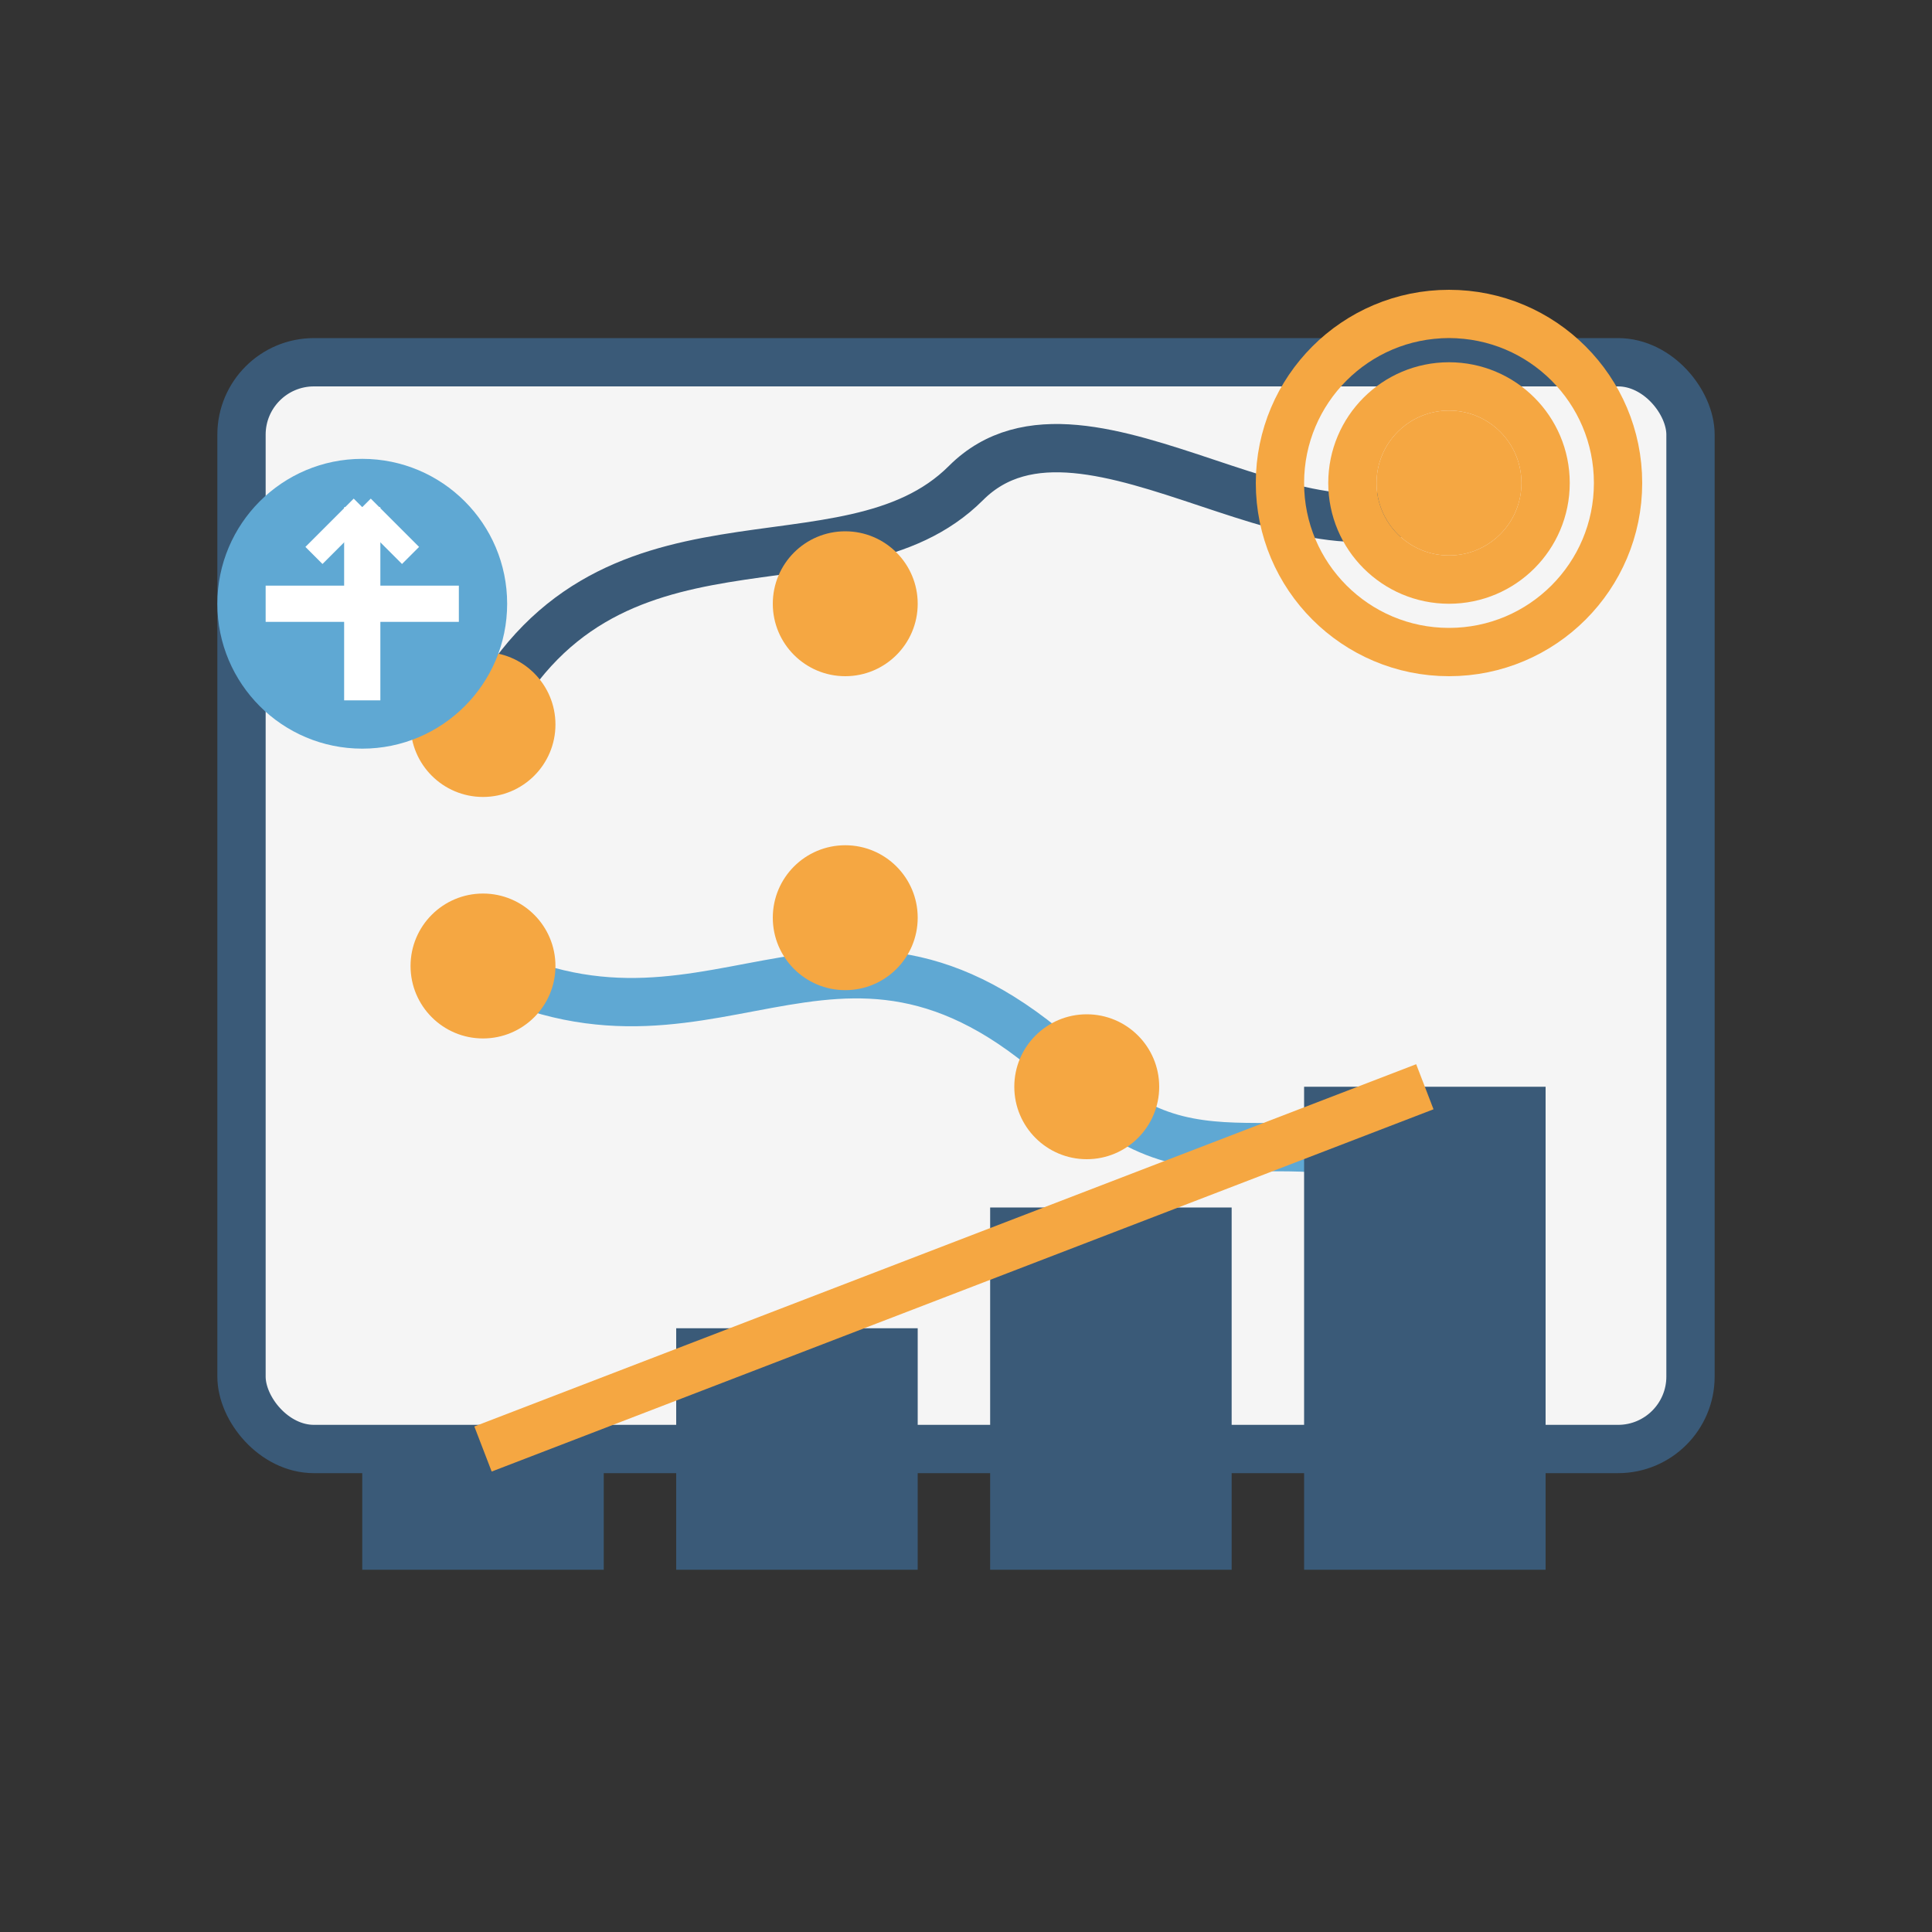
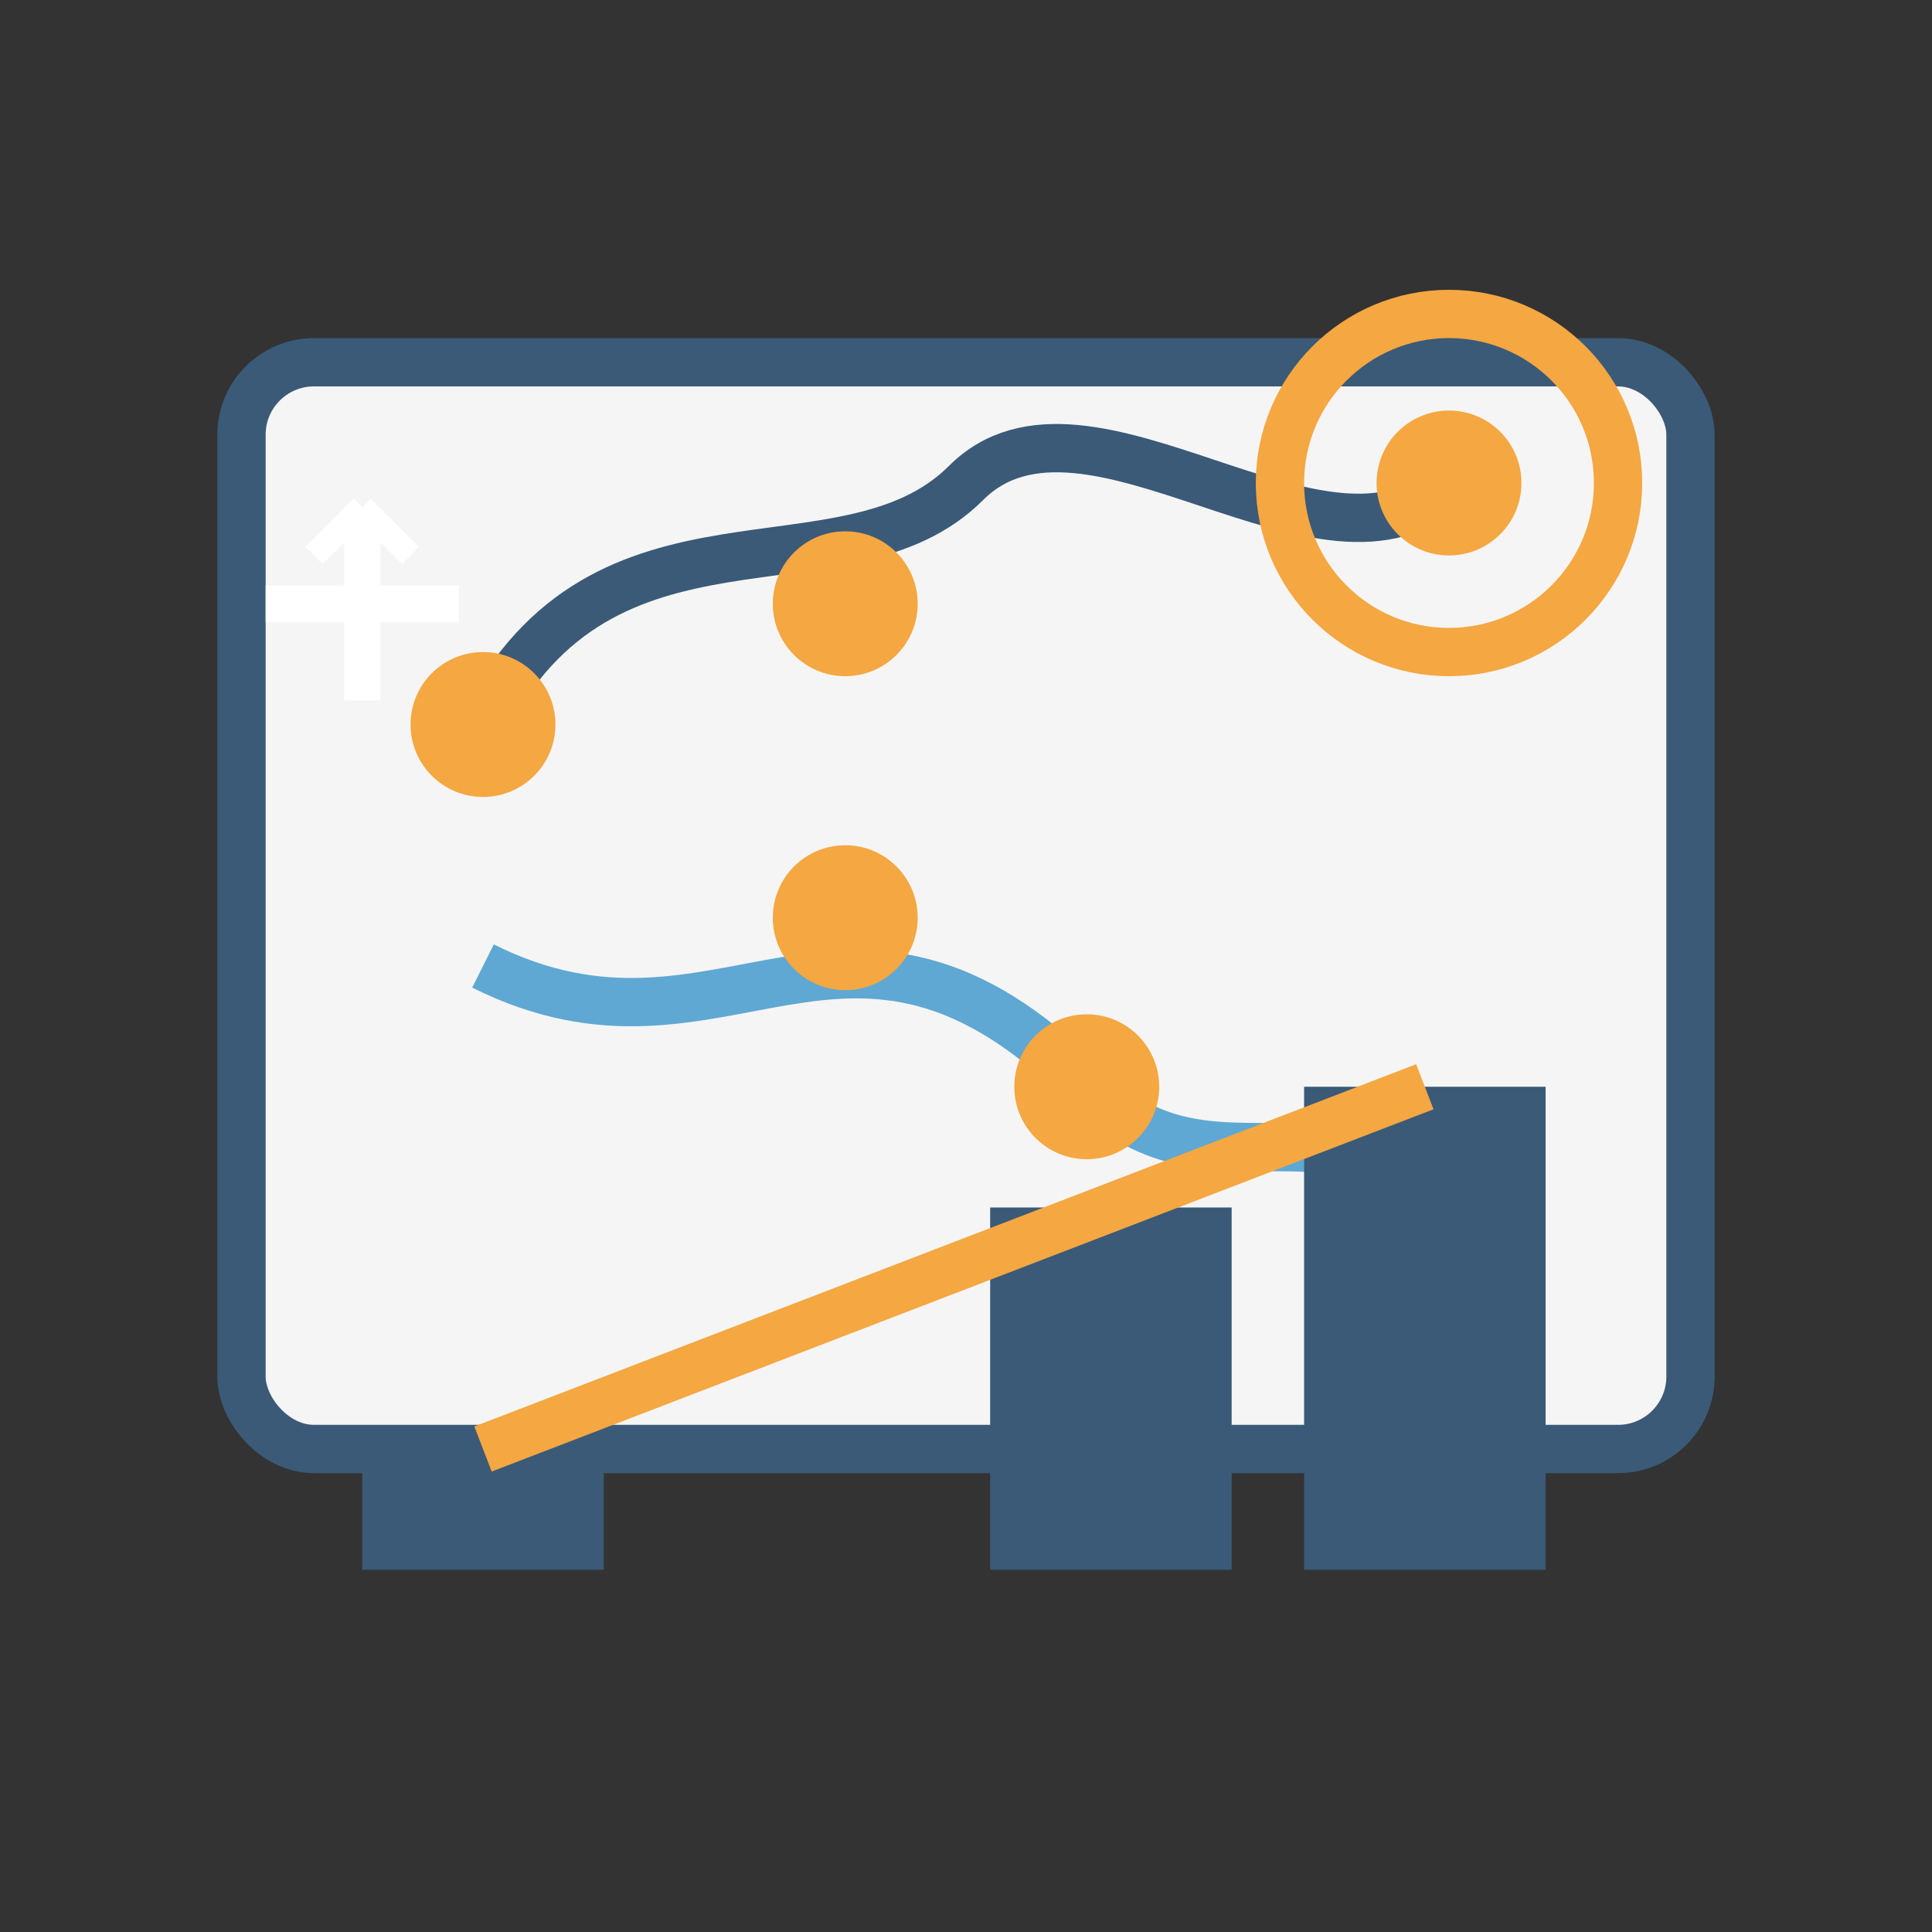
<svg xmlns="http://www.w3.org/2000/svg" width="80" height="80" viewBox="0 0 80 80">
  <rect x="0" y="0" width="80" height="80" fill="#333333" stroke="none" />
  <rect width="80" height="80" fill="transparent" />
  <rect x="10" y="15" width="60" height="45" rx="3" fill="#f5f5f5" stroke="#3a5a78" stroke-width="2" />
  <path d="M20 30 C 25 20, 35 25, 40 20 C 45 15, 55 25, 60 20" stroke="#3a5a78" stroke-width="2" fill="none" />
  <path d="M20 40 C 30 45, 35 35, 45 45 C 50 50, 55 45, 60 50" stroke="#5fa8d3" stroke-width="2" fill="none" />
  <circle cx="20" cy="30" r="3" fill="#f5a742" />
  <circle cx="35" cy="25" r="3" fill="#f5a742" />
  <circle cx="60" cy="20" r="3" fill="#f5a742" />
-   <circle cx="20" cy="40" r="3" fill="#f5a742" />
  <circle cx="35" cy="38" r="3" fill="#f5a742" />
  <circle cx="45" cy="45" r="3" fill="#f5a742" />
-   <circle cx="60" cy="50" r="3" fill="#f5a742" />
  <circle cx="60" cy="20" r="7" fill="none" stroke="#f5a742" stroke-width="2" />
-   <circle cx="60" cy="20" r="4" fill="none" stroke="#f5a742" stroke-width="2" />
  <circle cx="60" cy="20" r="1" fill="#f5a742" />
  <g transform="translate(15, 60)">
    <rect x="0" y="0" width="10" height="5" fill="#3a5a78" />
-     <rect x="13" y="-5" width="10" height="10" fill="#3a5a78" />
    <rect x="26" y="-10" width="10" height="15" fill="#3a5a78" />
    <rect x="39" y="-15" width="10" height="20" fill="#3a5a78" />
    <path d="M5 0 L18 -5 L31 -10 L44 -15" stroke="#f5a742" stroke-width="2" fill="none" />
  </g>
  <g transform="translate(15, 25)">
-     <circle cx="0" cy="0" r="6" fill="#5fa8d3" />
    <path d="M0 -4 L0 4" stroke="#ffffff" stroke-width="1.5" />
    <path d="M-4 0 L4 0" stroke="#ffffff" stroke-width="1.5" />
    <path d="M0 -4 L2 -2" stroke="#ffffff" stroke-width="1" />
    <path d="M0 -4 L-2 -2" stroke="#ffffff" stroke-width="1" />
  </g>
</svg>